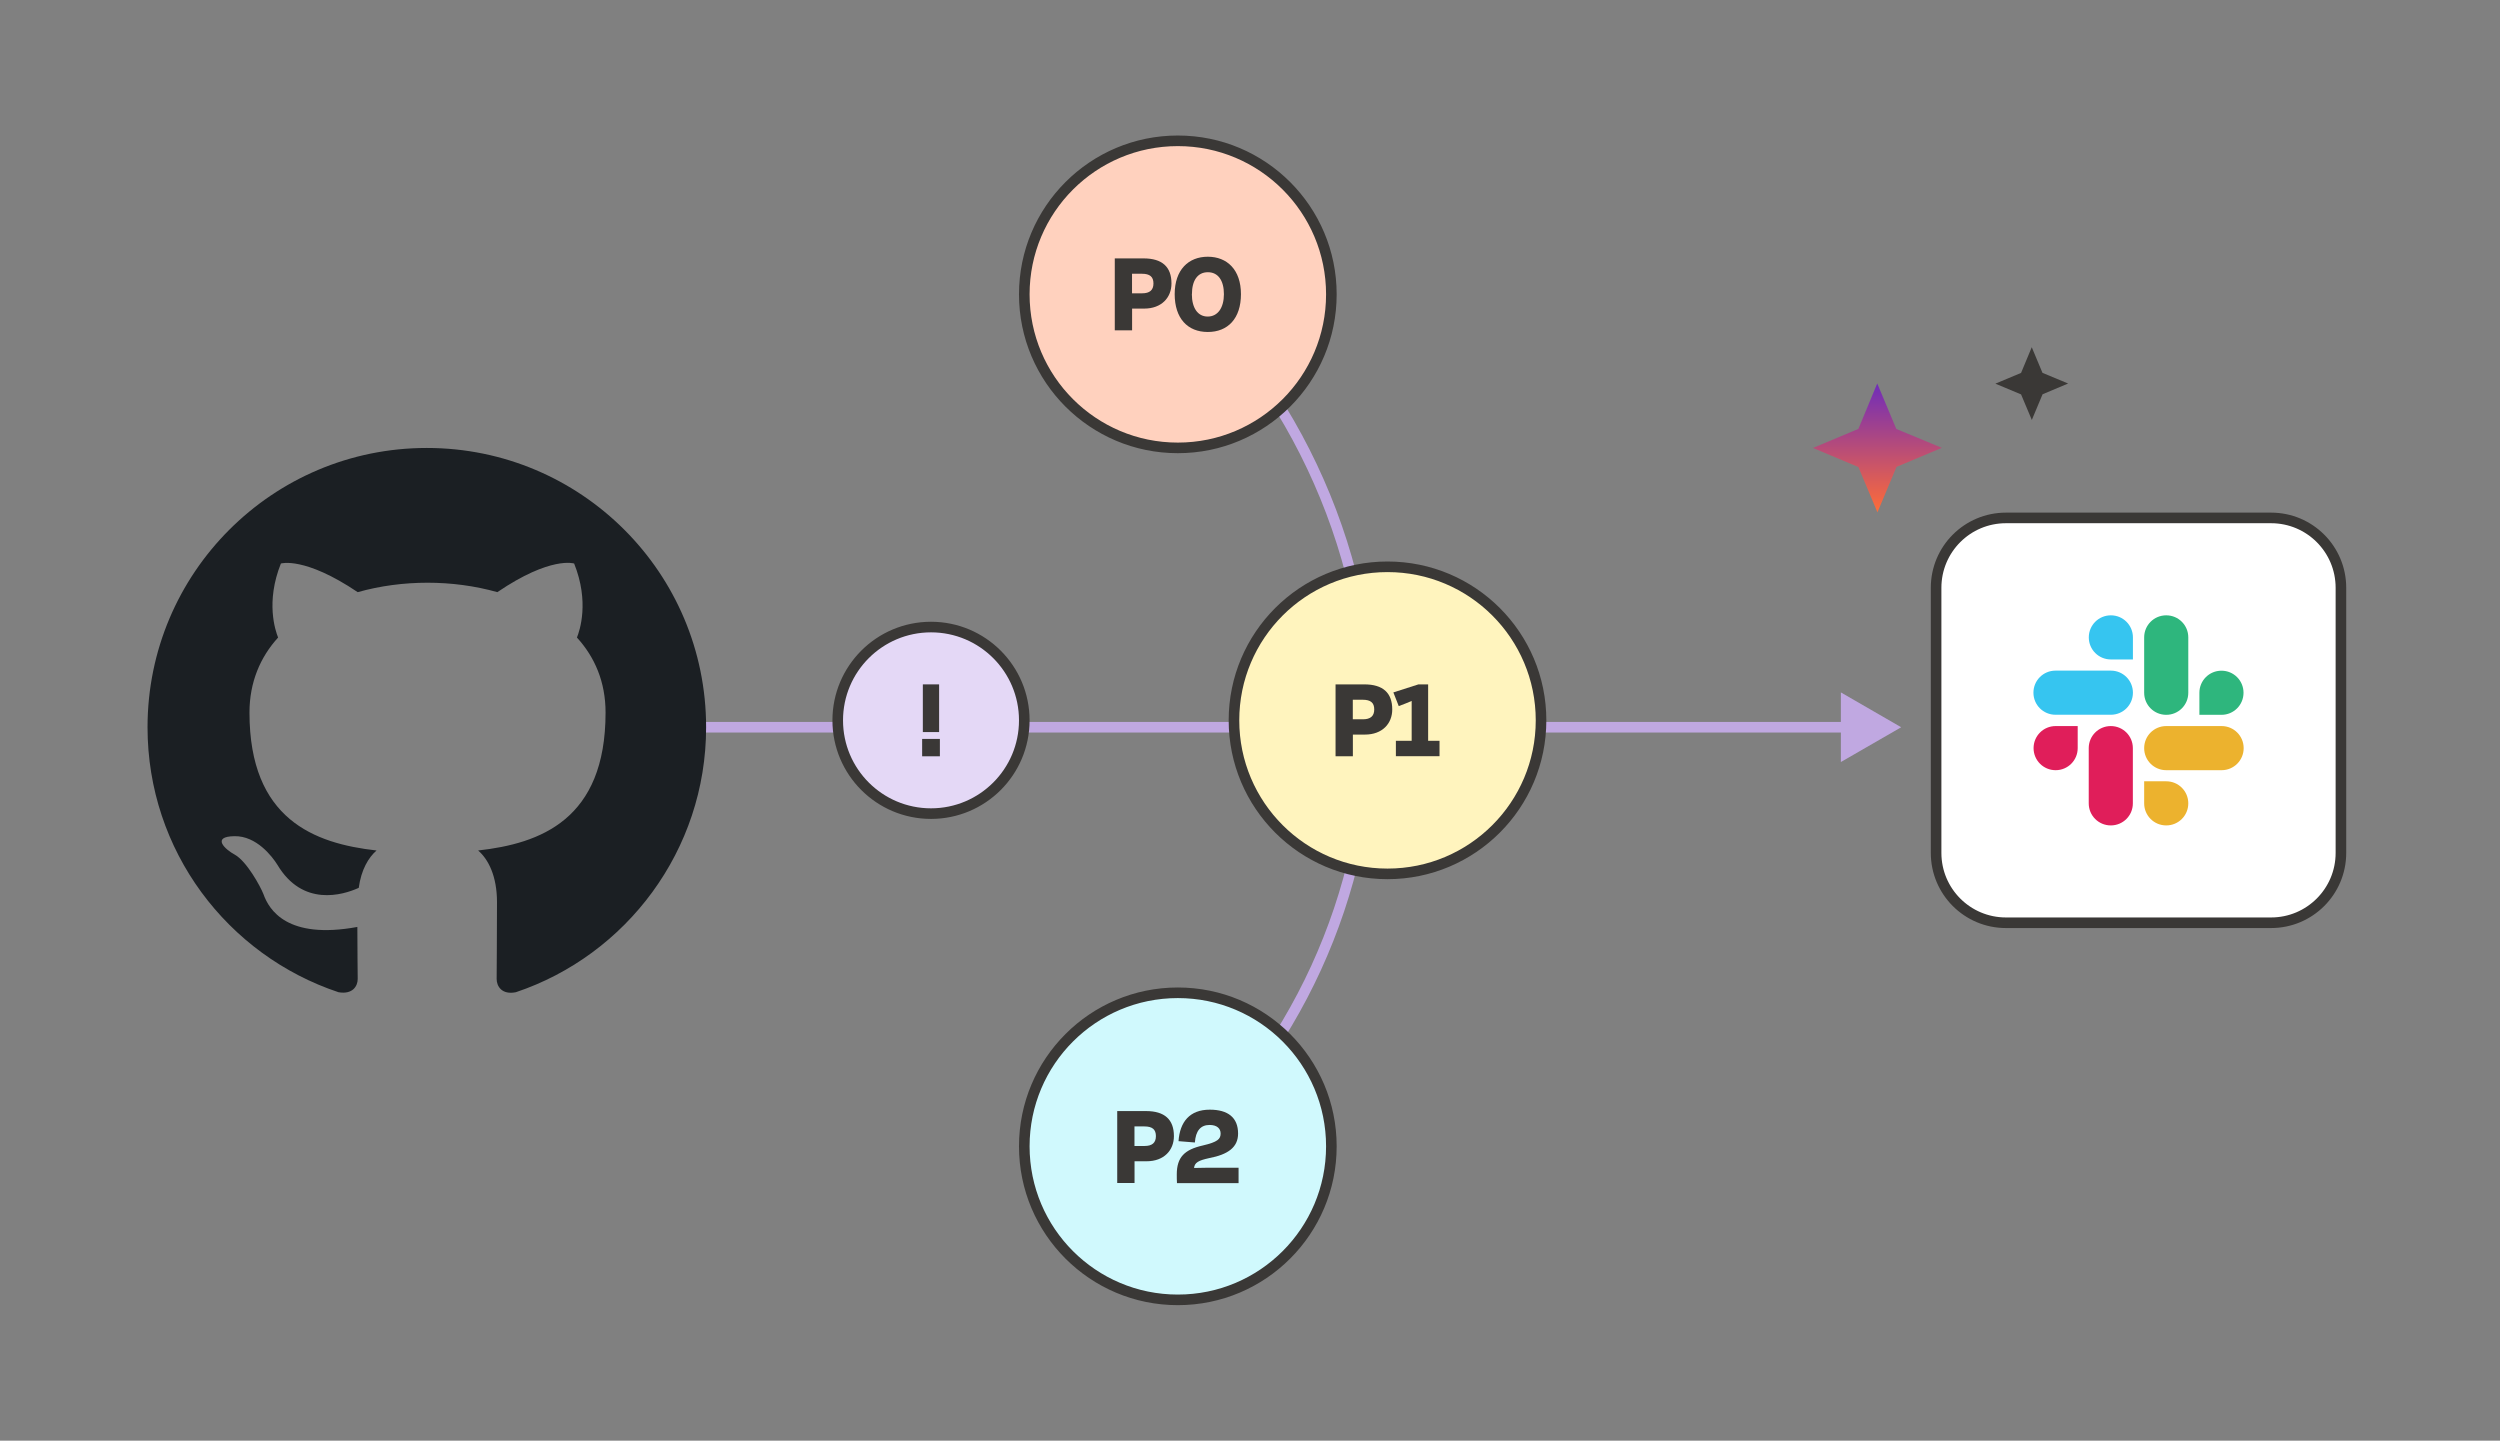
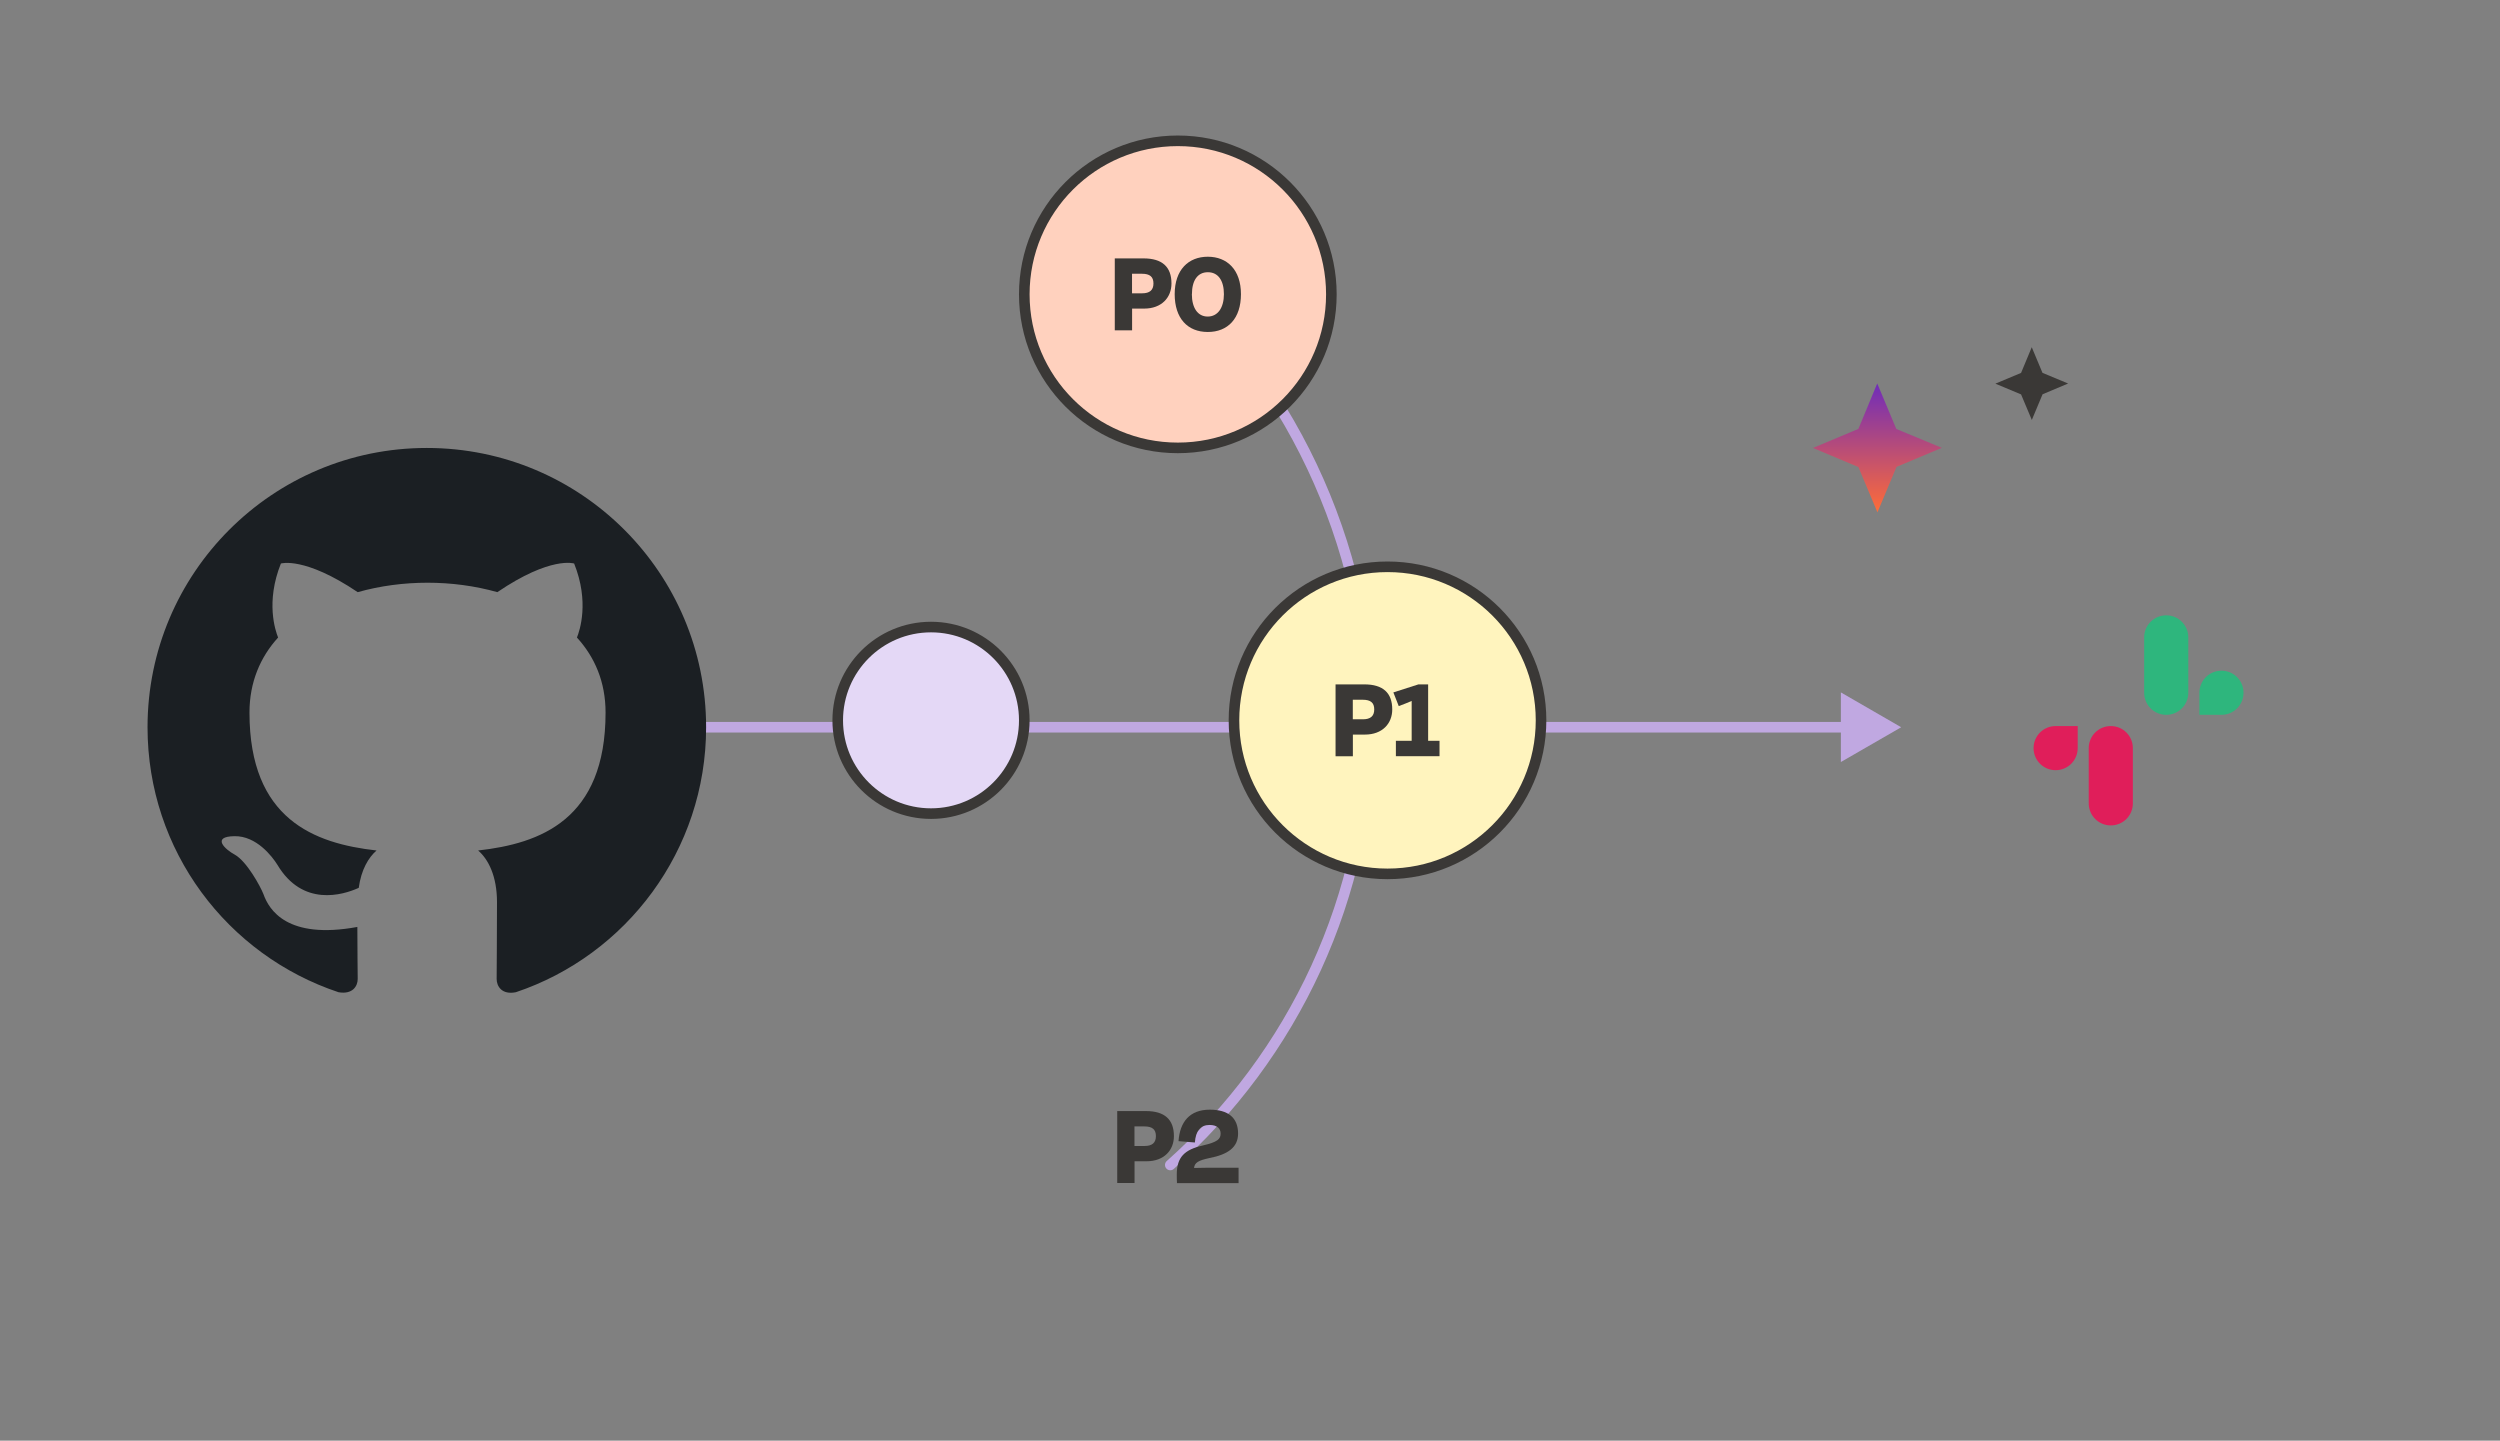
<svg xmlns="http://www.w3.org/2000/svg" width="472" height="272" viewBox="0 0 472 272" fill="none">
  <rect x="0" y="0" width="472" height="272" fill="#808080" stroke="none" />
  <path d="M220.95 219.946C244.072 199.368 258.639 169.378 258.639 136C258.639 102.622 242.926 70.312 218.235 49.721" stroke="#C0A8E1" stroke-width="2" stroke-linecap="round" stroke-linejoin="round" />
  <path d="M133.314 137.305H349.479" stroke="#C0A8E1" stroke-width="2" stroke-linecap="round" stroke-linejoin="round" />
  <path d="M347.555 143.87L358.944 137.305L347.555 130.727V143.87Z" fill="#C0A8E1" />
  <path d="M358.021 80.99L366.616 84.549L358.061 88.148L354.462 96.73L350.863 88.174L342.281 84.575L350.863 80.977L354.422 72.395L358.021 80.977V80.99Z" fill="url(#paint0_linear_259_1902)" />
  <path d="M385.612 70.391L390.463 72.408L385.638 74.438L383.608 79.289L381.578 74.465L376.727 72.435L381.578 70.404L383.595 65.553L385.625 70.404L385.612 70.391Z" fill="#3A3836" />
  <path fill-rule="evenodd" clip-rule="evenodd" d="M80.584 84.575C51.451 84.575 27.855 108.172 27.855 137.305C27.855 160.638 42.949 180.346 63.909 187.332C66.545 187.794 67.534 186.212 67.534 184.828C67.534 183.575 67.468 179.423 67.468 175.007C54.22 177.445 50.792 171.777 49.738 168.811C49.144 167.295 46.574 162.615 44.333 161.363C42.487 160.374 39.851 157.936 44.267 157.87C48.419 157.804 51.385 161.692 52.374 163.274C57.12 171.25 64.7 169.009 67.732 167.625C68.193 164.197 69.577 161.89 71.093 160.572C59.361 159.254 47.101 154.706 47.101 134.537C47.101 128.802 49.144 124.057 52.506 120.366C51.979 119.047 50.133 113.643 53.033 106.392C53.033 106.392 57.449 105.008 67.534 111.797C71.752 110.611 76.234 110.017 80.716 110.017C85.198 110.017 89.68 110.611 93.899 111.797C103.983 104.942 108.399 106.392 108.399 106.392C111.299 113.643 109.454 119.047 108.927 120.366C112.288 124.057 114.331 128.736 114.331 134.537C114.331 154.772 102.006 159.254 90.273 160.572C92.185 162.22 93.833 165.384 93.833 170.327C93.833 177.38 93.767 183.048 93.767 184.828C93.767 186.212 94.755 187.86 97.392 187.332C118.22 180.346 133.314 160.572 133.314 137.305C133.314 108.172 109.718 84.575 80.584 84.575Z" fill="#1B1F23" />
  <path d="M222.374 84.562C238.384 84.562 251.362 71.584 251.362 55.574C251.362 39.565 238.384 26.586 222.374 26.586C206.364 26.586 193.386 39.565 193.386 55.574C193.386 71.584 206.364 84.562 222.374 84.562Z" fill="#FFD1BE" stroke="#3A3836" stroke-width="2" stroke-linecap="round" stroke-linejoin="round" />
  <path d="M213.726 62.363H210.47V48.785H215.902C219.434 48.785 221.175 50.394 221.175 53.518C221.175 56.167 219.316 58.263 216.02 58.263H213.74V62.363H213.726ZM213.726 55.377H215.651C217.048 55.377 217.773 54.783 217.773 53.518C217.773 52.252 217.088 51.685 215.598 51.685H213.726V55.377Z" fill="#3A3836" />
  <path d="M234.291 55.535C234.291 60.135 231.826 62.679 228.029 62.679C224.233 62.679 221.781 60.122 221.781 55.535C221.781 50.947 224.378 48.469 228.029 48.469C231.681 48.469 234.291 50.934 234.291 55.535ZM225.024 55.535C225.024 58.092 226.105 59.766 228.016 59.766C229.928 59.766 231.075 58.092 231.075 55.535C231.075 52.977 229.994 51.395 228.043 51.395C226.092 51.395 225.037 52.977 225.037 55.535H225.024Z" fill="#3A3836" />
  <path d="M261.961 164.988C277.971 164.988 290.949 152.01 290.949 136C290.949 119.99 277.971 107.012 261.961 107.012C245.951 107.012 232.973 119.99 232.973 136C232.973 152.01 245.951 164.988 261.961 164.988Z" fill="#FFF4BE" stroke="#3A3836" stroke-width="2" stroke-linecap="round" stroke-linejoin="round" />
  <path d="M255.409 142.789H252.153V129.211H257.584C261.117 129.211 262.857 130.819 262.857 133.944C262.857 136.593 260.999 138.689 257.703 138.689H255.423V142.789H255.409ZM255.409 135.802H257.334C258.731 135.802 259.456 135.209 259.456 133.944C259.456 132.678 258.784 132.111 257.281 132.111H255.409V135.802Z" fill="#3A3836" />
  <path d="M266.522 139.876V132.335C265.823 132.652 265.072 132.942 264.083 133.311L263.068 130.727L267.801 129.211H269.633V139.863H271.782V142.776H263.543V139.863H266.535L266.522 139.876Z" fill="#3A3836" />
  <path d="M175.775 153.612C185.501 153.612 193.386 145.727 193.386 136C193.386 126.273 185.501 118.388 175.775 118.388C166.048 118.388 158.163 126.273 158.163 136C158.163 145.727 166.048 153.612 175.775 153.612Z" fill="#E4D8F6" stroke="#3A3836" stroke-width="2" stroke-linecap="round" stroke-linejoin="round" />
-   <path d="M222.374 245.414C238.384 245.414 251.362 232.436 251.362 216.426C251.362 200.416 238.384 187.438 222.374 187.438C206.364 187.438 193.386 200.416 193.386 216.426C193.386 232.436 206.364 245.414 222.374 245.414Z" fill="#D0F9FD" stroke="#3A3836" stroke-width="2" stroke-linecap="round" stroke-linejoin="round" />
  <path d="M214.188 223.347H210.932V209.769H216.363C219.896 209.769 221.636 211.377 221.636 214.501C221.636 217.151 219.777 219.247 216.481 219.247H214.201V223.347H214.188ZM214.188 216.36H216.112C217.51 216.36 218.235 215.767 218.235 214.501C218.235 213.236 217.562 212.669 216.059 212.669H214.188V216.36Z" fill="#3A3836" />
  <path d="M225.577 215.701L222.505 215.45C222.756 211.812 224.615 209.505 228.411 209.505C231.825 209.505 233.75 210.982 233.75 214.014C233.75 216.597 231.878 217.968 228.279 218.654C226.249 219.102 225.564 219.484 225.432 220.512C226.196 220.486 227.04 220.473 227.647 220.473H233.842V223.373H222.215C222.176 222.833 222.176 222.305 222.176 221.725C222.176 218.469 223.652 217.045 227.08 216.268C229.914 215.609 230.454 215.042 230.454 214C230.454 213.091 229.795 212.392 228.372 212.392C226.671 212.392 225.748 213.499 225.59 215.714L225.577 215.701Z" fill="#3A3836" />
-   <path d="M428.785 97.784H378.718C371.437 97.784 365.535 103.686 365.535 110.967V161.033C365.535 168.314 371.437 174.216 378.718 174.216H428.785C436.065 174.216 441.967 168.314 441.967 161.033V110.967C441.967 103.686 436.065 97.784 428.785 97.784Z" fill="white" stroke="#3A3836" stroke-width="2" stroke-linecap="round" stroke-linejoin="round" />
  <path d="M392.269 141.247C392.269 143.554 390.411 145.412 388.104 145.412C385.797 145.412 383.938 143.554 383.938 141.247C383.938 138.94 385.797 137.081 388.104 137.081H392.269V141.247ZM394.352 141.247C394.352 138.94 396.211 137.081 398.518 137.081C400.825 137.081 402.683 138.94 402.683 141.247V151.674C402.683 153.981 400.825 155.84 398.518 155.84C396.211 155.84 394.352 153.981 394.352 151.674V141.247Z" fill="#E01E5A" />
-   <path d="M398.531 124.505C396.224 124.505 394.365 122.646 394.365 120.339C394.365 118.032 396.224 116.174 398.531 116.174C400.838 116.174 402.696 118.032 402.696 120.339V124.505H398.531ZM398.531 126.614C400.838 126.614 402.696 128.473 402.696 130.78C402.696 133.087 400.838 134.945 398.531 134.945H388.077C385.77 134.945 383.912 133.087 383.912 130.78C383.912 128.473 385.77 126.614 388.077 126.614H398.531Z" fill="#36C5F0" />
  <path d="M415.246 130.793C415.246 128.486 417.105 126.627 419.412 126.627C421.719 126.627 423.577 128.486 423.577 130.793C423.577 133.1 421.719 134.959 419.412 134.959H415.246V130.793ZM413.15 130.793C413.15 133.1 411.291 134.959 408.984 134.959C406.678 134.959 404.819 133.1 404.819 130.793V120.339C404.819 118.032 406.678 116.174 408.984 116.174C411.291 116.174 413.15 118.032 413.15 120.339V130.793Z" fill="#2EB67D" />
-   <path d="M408.984 147.508C411.291 147.508 413.15 149.367 413.15 151.674C413.15 153.981 411.291 155.84 408.984 155.84C406.678 155.84 404.819 153.981 404.819 151.674V147.508H408.984ZM408.984 145.412C406.678 145.412 404.819 143.554 404.819 141.247C404.819 138.94 406.678 137.081 408.984 137.081H419.438C421.745 137.081 423.604 138.94 423.604 141.247C423.604 143.554 421.745 145.412 419.438 145.412H408.984Z" fill="#ECB22E" />
-   <path d="M177.449 139.507V142.789H174.1V139.507H177.449ZM174.232 138.215V129.211H177.304V138.215H174.232Z" fill="#3A3836" />
  <defs>
    <linearGradient id="paint0_linear_259_1902" x1="354.449" y1="72.395" x2="354.449" y2="96.73" gradientUnits="userSpaceOnUse">
      <stop stop-color="#6F2CBA" />
      <stop offset="1" stop-color="#FF6C37" />
    </linearGradient>
  </defs>
</svg>